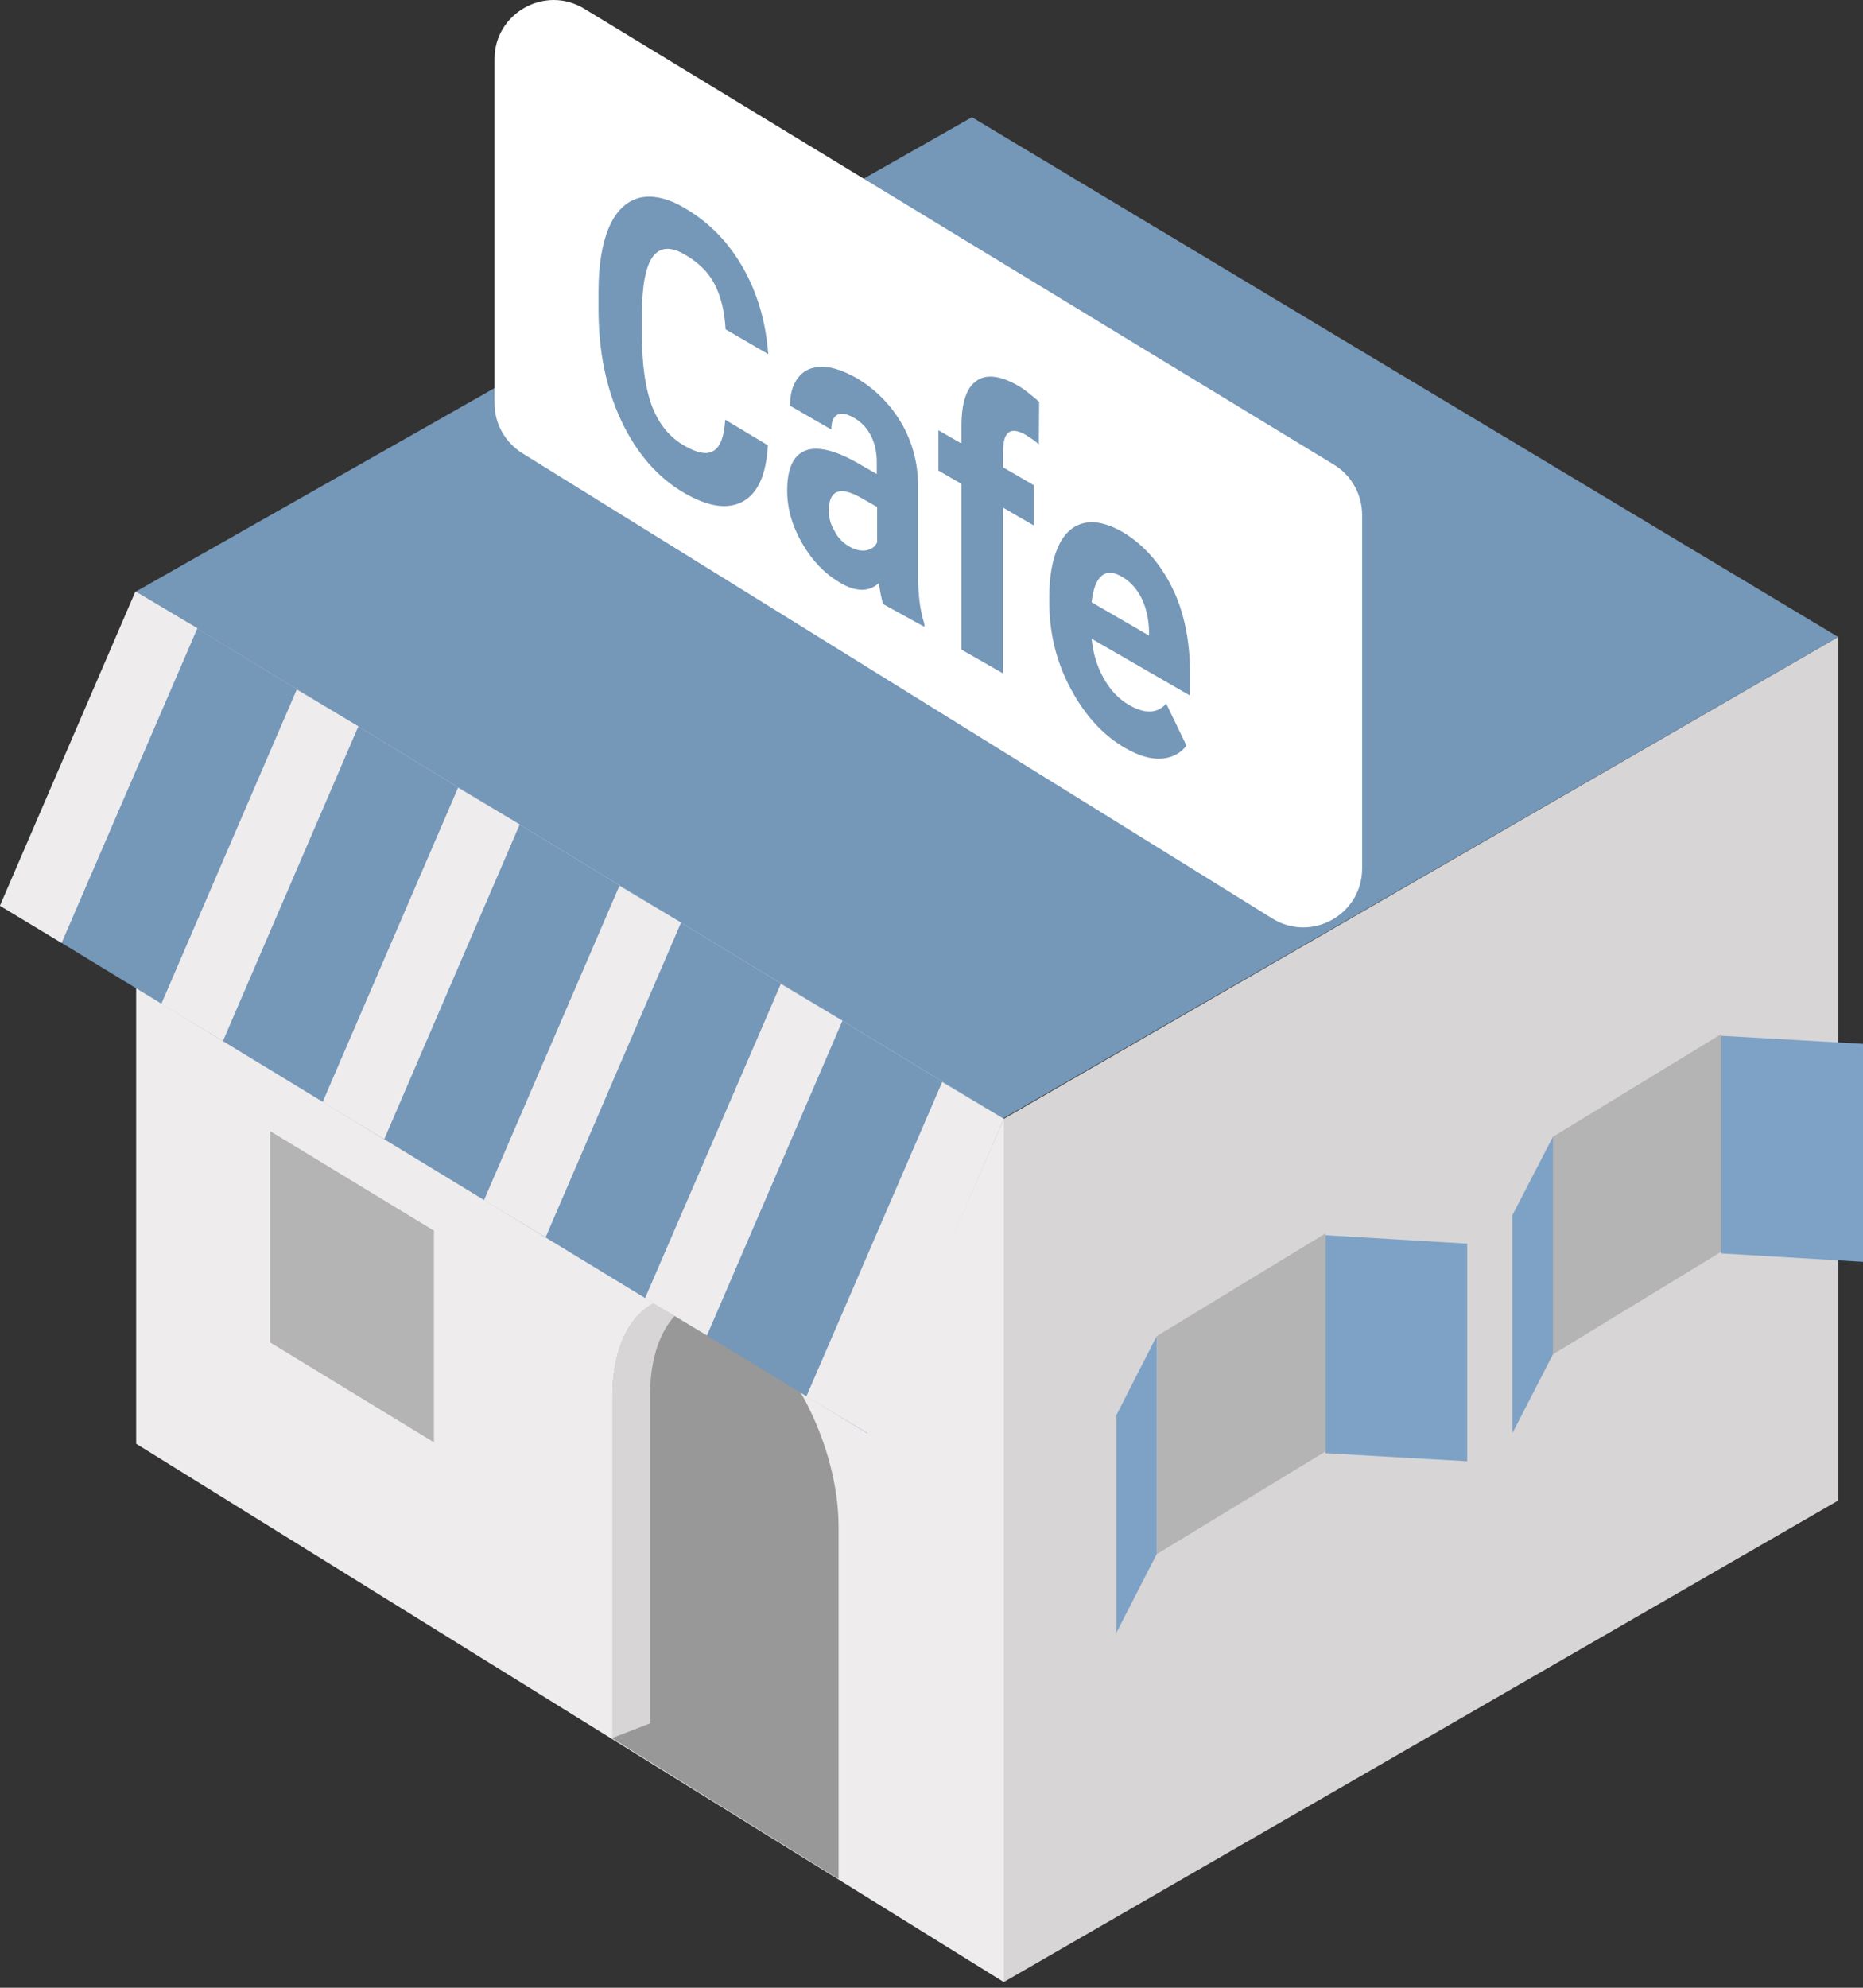
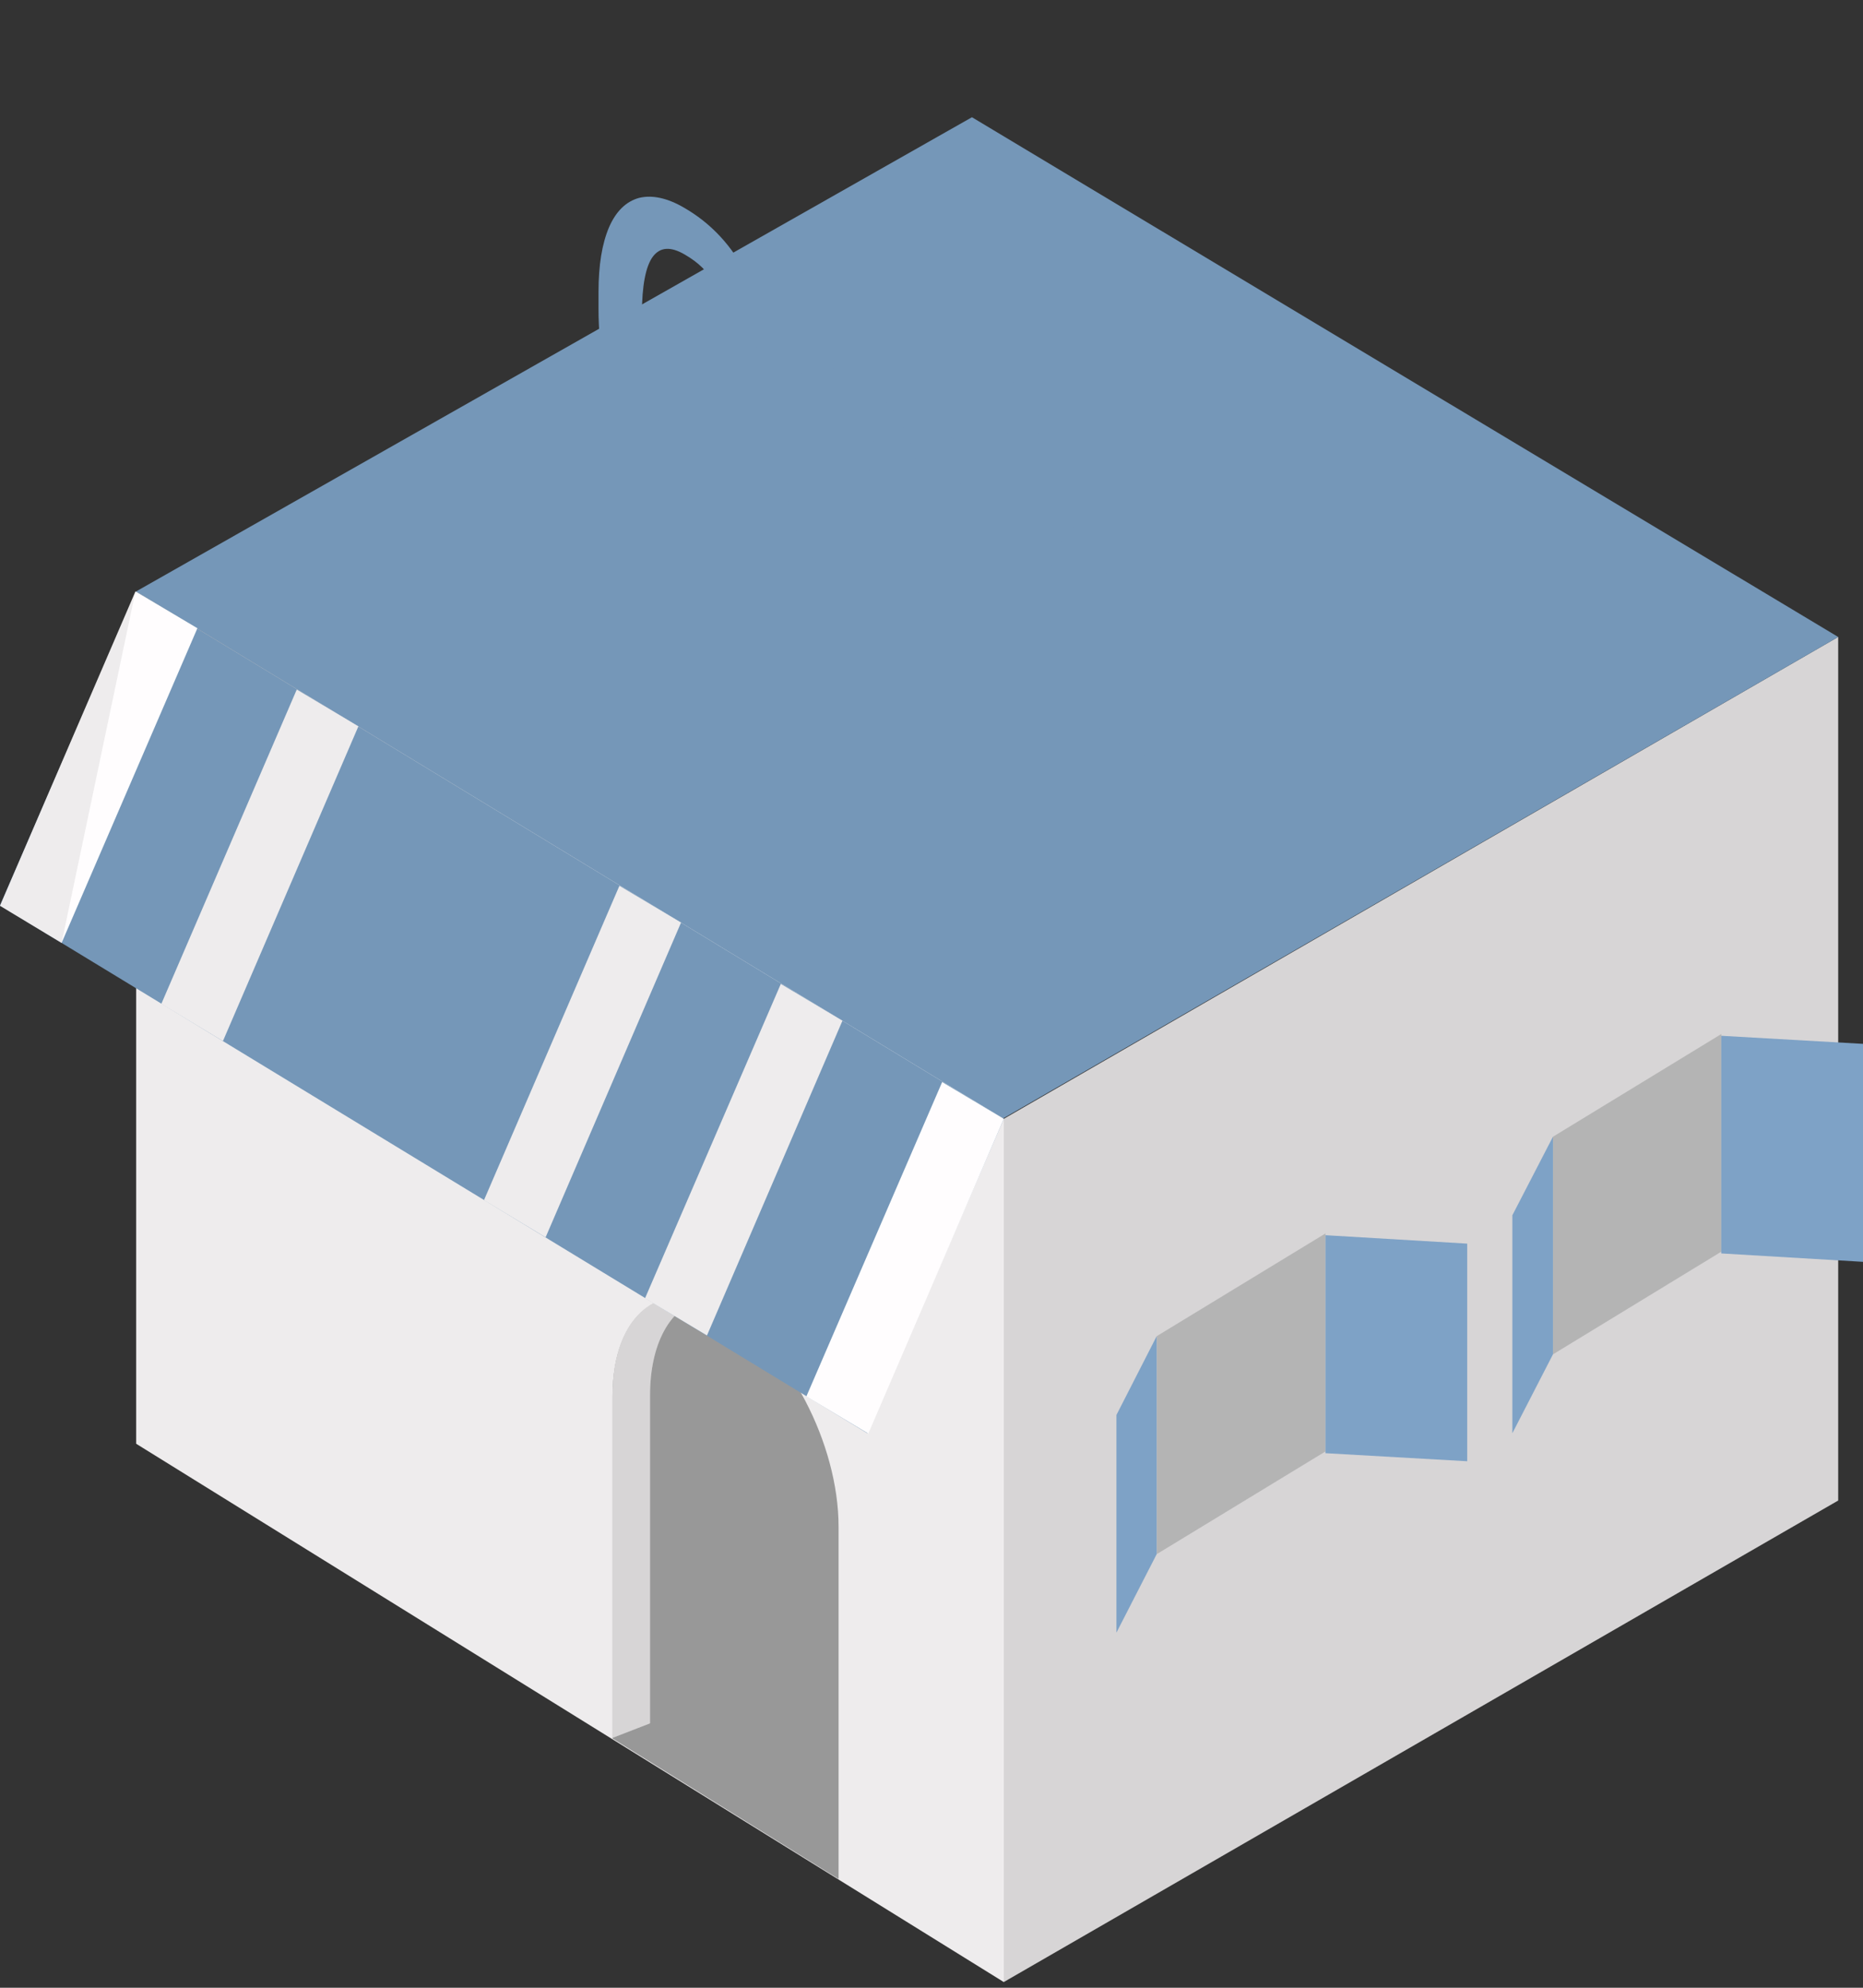
<svg xmlns="http://www.w3.org/2000/svg" width="90" height="96" viewBox="0 0 90 96" fill="none">
  <rect x="0" y="0" width="90" height="96" fill="#333333" stroke="none" />
  <path d="M48.491 95.724L88.8 72.469V30.764L48.491 54.036V95.724Z" fill="#FFFDFE" />
  <path d="M48.491 95.724L88.8 72.469V30.764L48.491 54.036V95.724Z" fill="black" fill-opacity="0.16" />
  <path d="M88.801 30.763L46.954 5.662L6.578 28.562L48.425 54.036L88.801 30.763Z" fill="#7597B8" />
  <path d="M48.493 54.037L6.578 28.564V69.727L48.493 95.725V54.037Z" fill="#FFFDFE" />
  <path d="M48.493 54.037L6.578 28.564V69.727L48.493 95.725V54.037Z" fill="black" fill-opacity="0.07" />
-   <path d="M20.964 69.659L13.051 64.835V54.629L20.964 59.436V69.659Z" fill="#B4B4B4" />
  <path d="M55.882 75.058L64.031 70.099V59.571L55.882 64.531V75.058Z" fill="#B4B4B4" />
  <path d="M64.031 70.183L70.879 70.572V60.062L64.031 59.655V70.183Z" fill="#7EA2C6" />
  <path d="M53.934 78.849L55.879 75.058V64.53L53.934 68.338V78.849Z" fill="#7EA2C6" />
  <path d="M75.022 65.41L83.154 60.451V49.94L75.022 54.9V65.41Z" fill="#B4B4B4" />
  <path d="M83.152 60.535L90 60.941V50.414L83.152 50.024V60.535Z" fill="#7EA2C6" />
  <path d="M73.061 69.219L75.022 65.41V54.899L73.061 58.691V69.219Z" fill="#7EA2C6" />
  <path d="M40.511 90.749V73.738C40.511 69.727 38.06 65.038 35.05 63.295C32.041 61.552 29.589 63.414 29.589 67.425V83.961" fill="#989898" />
  <path fill-rule="evenodd" clip-rule="evenodd" d="M31.403 83.23V67.397C31.403 64.88 32.368 63.209 33.831 62.744C31.405 62.084 29.589 63.944 29.589 67.397V83.933L31.403 83.23Z" fill="#FFFDFE" />
  <path fill-rule="evenodd" clip-rule="evenodd" d="M31.403 83.23V67.397C31.403 64.88 32.368 63.209 33.831 62.744C31.405 62.084 29.589 63.944 29.589 67.397V83.933L31.403 83.23Z" fill="black" fill-opacity="0.16" />
-   <path d="M64.434 22.437L28.218 0.417C26.324 -0.734 23.889 0.637 23.889 2.854V19.475C23.889 20.456 24.396 21.37 25.242 21.895L61.459 44.355C63.352 45.54 65.804 44.169 65.804 41.935V24.874C65.804 23.875 65.28 22.945 64.434 22.437Z" fill="white" />
  <path d="M37.097 21.506C37.013 22.911 36.624 23.808 35.897 24.214C35.17 24.62 34.223 24.485 33.056 23.808C31.771 23.063 30.757 21.895 30.013 20.321C29.269 18.73 28.914 16.936 28.914 14.922V14.093C28.914 12.806 29.083 11.774 29.421 10.978C29.759 10.2 30.25 9.726 30.875 9.557C31.501 9.404 32.245 9.557 33.073 10.047C34.24 10.725 35.17 11.672 35.88 12.908C36.59 14.143 36.996 15.548 37.114 17.105L35.052 15.904C35.001 15.007 34.815 14.279 34.511 13.703C34.206 13.128 33.733 12.671 33.09 12.299C32.397 11.892 31.89 11.926 31.535 12.4C31.197 12.857 31.011 13.788 31.011 15.159V16.174C31.011 17.63 31.18 18.781 31.501 19.627C31.839 20.491 32.346 21.117 33.056 21.523C33.699 21.895 34.172 21.98 34.494 21.76C34.815 21.557 34.984 21.049 35.035 20.27L37.097 21.506Z" fill="#7597B8" />
  <path d="M42.661 29.174C42.577 28.886 42.509 28.547 42.458 28.158C41.985 28.598 41.342 28.598 40.581 28.141C39.854 27.718 39.246 27.092 38.755 26.245C38.265 25.399 38.028 24.553 38.028 23.69C38.028 22.64 38.316 21.997 38.907 21.76C39.499 21.54 40.345 21.743 41.444 22.369L42.357 22.894V22.319C42.357 21.862 42.272 21.439 42.086 21.066C41.9 20.694 41.63 20.389 41.241 20.169C40.903 19.983 40.649 19.932 40.446 20.034C40.26 20.135 40.159 20.372 40.159 20.744L38.164 19.594C38.164 19.018 38.299 18.561 38.569 18.223C38.84 17.884 39.212 17.715 39.702 17.715C40.193 17.715 40.734 17.901 41.342 18.239C42.255 18.764 42.999 19.509 43.54 20.423C44.081 21.354 44.352 22.369 44.352 23.486V27.802C44.352 28.75 44.453 29.529 44.656 30.121V30.274L42.661 29.174ZM41.004 26.381C41.291 26.55 41.562 26.618 41.816 26.584C42.069 26.55 42.255 26.432 42.374 26.195V24.485L41.63 24.062C40.632 23.486 40.108 23.639 40.04 24.519V24.671C40.04 25.01 40.125 25.331 40.311 25.636C40.463 25.958 40.7 26.195 41.004 26.381Z" fill="#7597B8" />
  <path d="M46.448 31.375V23.369L45.333 22.726V20.779L46.448 21.422V20.576C46.448 19.459 46.685 18.731 47.175 18.393C47.649 18.054 48.325 18.139 49.188 18.63C49.458 18.782 49.796 19.053 50.202 19.408L50.185 21.456C50.016 21.304 49.813 21.169 49.576 21.016C48.833 20.576 48.461 20.83 48.461 21.778V22.573L49.948 23.436V25.383L48.461 24.52V32.526L46.448 31.375Z" fill="#7597B8" />
  <path d="M54.393 36.147C53.294 35.521 52.414 34.556 51.721 33.253C51.028 31.967 50.69 30.562 50.69 29.072V28.819C50.69 27.82 50.842 27.008 51.13 26.381C51.417 25.755 51.84 25.383 52.364 25.264C52.888 25.146 53.497 25.281 54.19 25.67C55.204 26.263 56.016 27.16 56.608 28.345C57.2 29.529 57.487 30.934 57.487 32.508V33.592L52.736 30.85C52.803 31.544 52.989 32.17 53.311 32.745C53.632 33.321 54.038 33.761 54.545 34.048C55.306 34.489 55.914 34.472 56.337 33.981L57.318 36.012C57.014 36.401 56.608 36.604 56.1 36.638C55.593 36.672 55.018 36.503 54.393 36.147ZM54.173 27.837C53.784 27.617 53.463 27.6 53.209 27.82C52.956 28.04 52.803 28.463 52.736 29.089L55.509 30.697V30.477C55.492 29.885 55.373 29.36 55.154 28.903C54.917 28.429 54.596 28.074 54.173 27.837Z" fill="#7597B8" />
  <path d="M41.898 69.219L0 43.729L6.577 28.564L48.492 54.037L41.898 69.219Z" fill="#7597B8" />
  <path d="M2.976 45.54L0 43.746L6.543 28.564L9.536 30.341L2.976 45.54Z" fill="#FFFDFE" />
-   <path d="M2.976 45.54L0 43.746L6.543 28.564L9.536 30.341L2.976 45.54Z" fill="black" fill-opacity="0.07" />
+   <path d="M2.976 45.54L0 43.746L6.543 28.564L2.976 45.54Z" fill="black" fill-opacity="0.07" />
  <path d="M10.77 50.278L7.794 48.484L14.337 33.302L17.313 35.079L10.77 50.278Z" fill="#FFFDFE" />
  <path d="M10.77 50.278L7.794 48.484L14.337 33.302L17.313 35.079L10.77 50.278Z" fill="black" fill-opacity="0.07" />
-   <path d="M18.563 55.017L15.587 53.223L22.13 38.041L25.106 39.818L18.563 55.017Z" fill="#FFFDFE" />
-   <path d="M18.563 55.017L15.587 53.223L22.13 38.041L25.106 39.818L18.563 55.017Z" fill="black" fill-opacity="0.07" />
  <path d="M26.357 59.757L23.381 57.963L29.924 42.78L32.9 44.557L26.357 59.757Z" fill="#FFFDFE" />
  <path d="M26.357 59.757L23.381 57.963L29.924 42.78L32.9 44.557L26.357 59.757Z" fill="black" fill-opacity="0.07" />
  <path d="M34.153 64.496L31.161 62.702L37.721 47.52L40.697 49.297L34.153 64.496Z" fill="#FFFDFE" />
  <path d="M34.153 64.496L31.161 62.702L37.721 47.52L40.697 49.297L34.153 64.496Z" fill="black" fill-opacity="0.07" />
  <path d="M41.947 69.235L38.955 67.441L45.515 52.259L48.491 54.036L41.947 69.235Z" fill="#FFFDFE" />
-   <path d="M41.947 69.235L38.955 67.441L45.515 52.259L48.491 54.036L41.947 69.235Z" fill="black" fill-opacity="0.07" />
</svg>